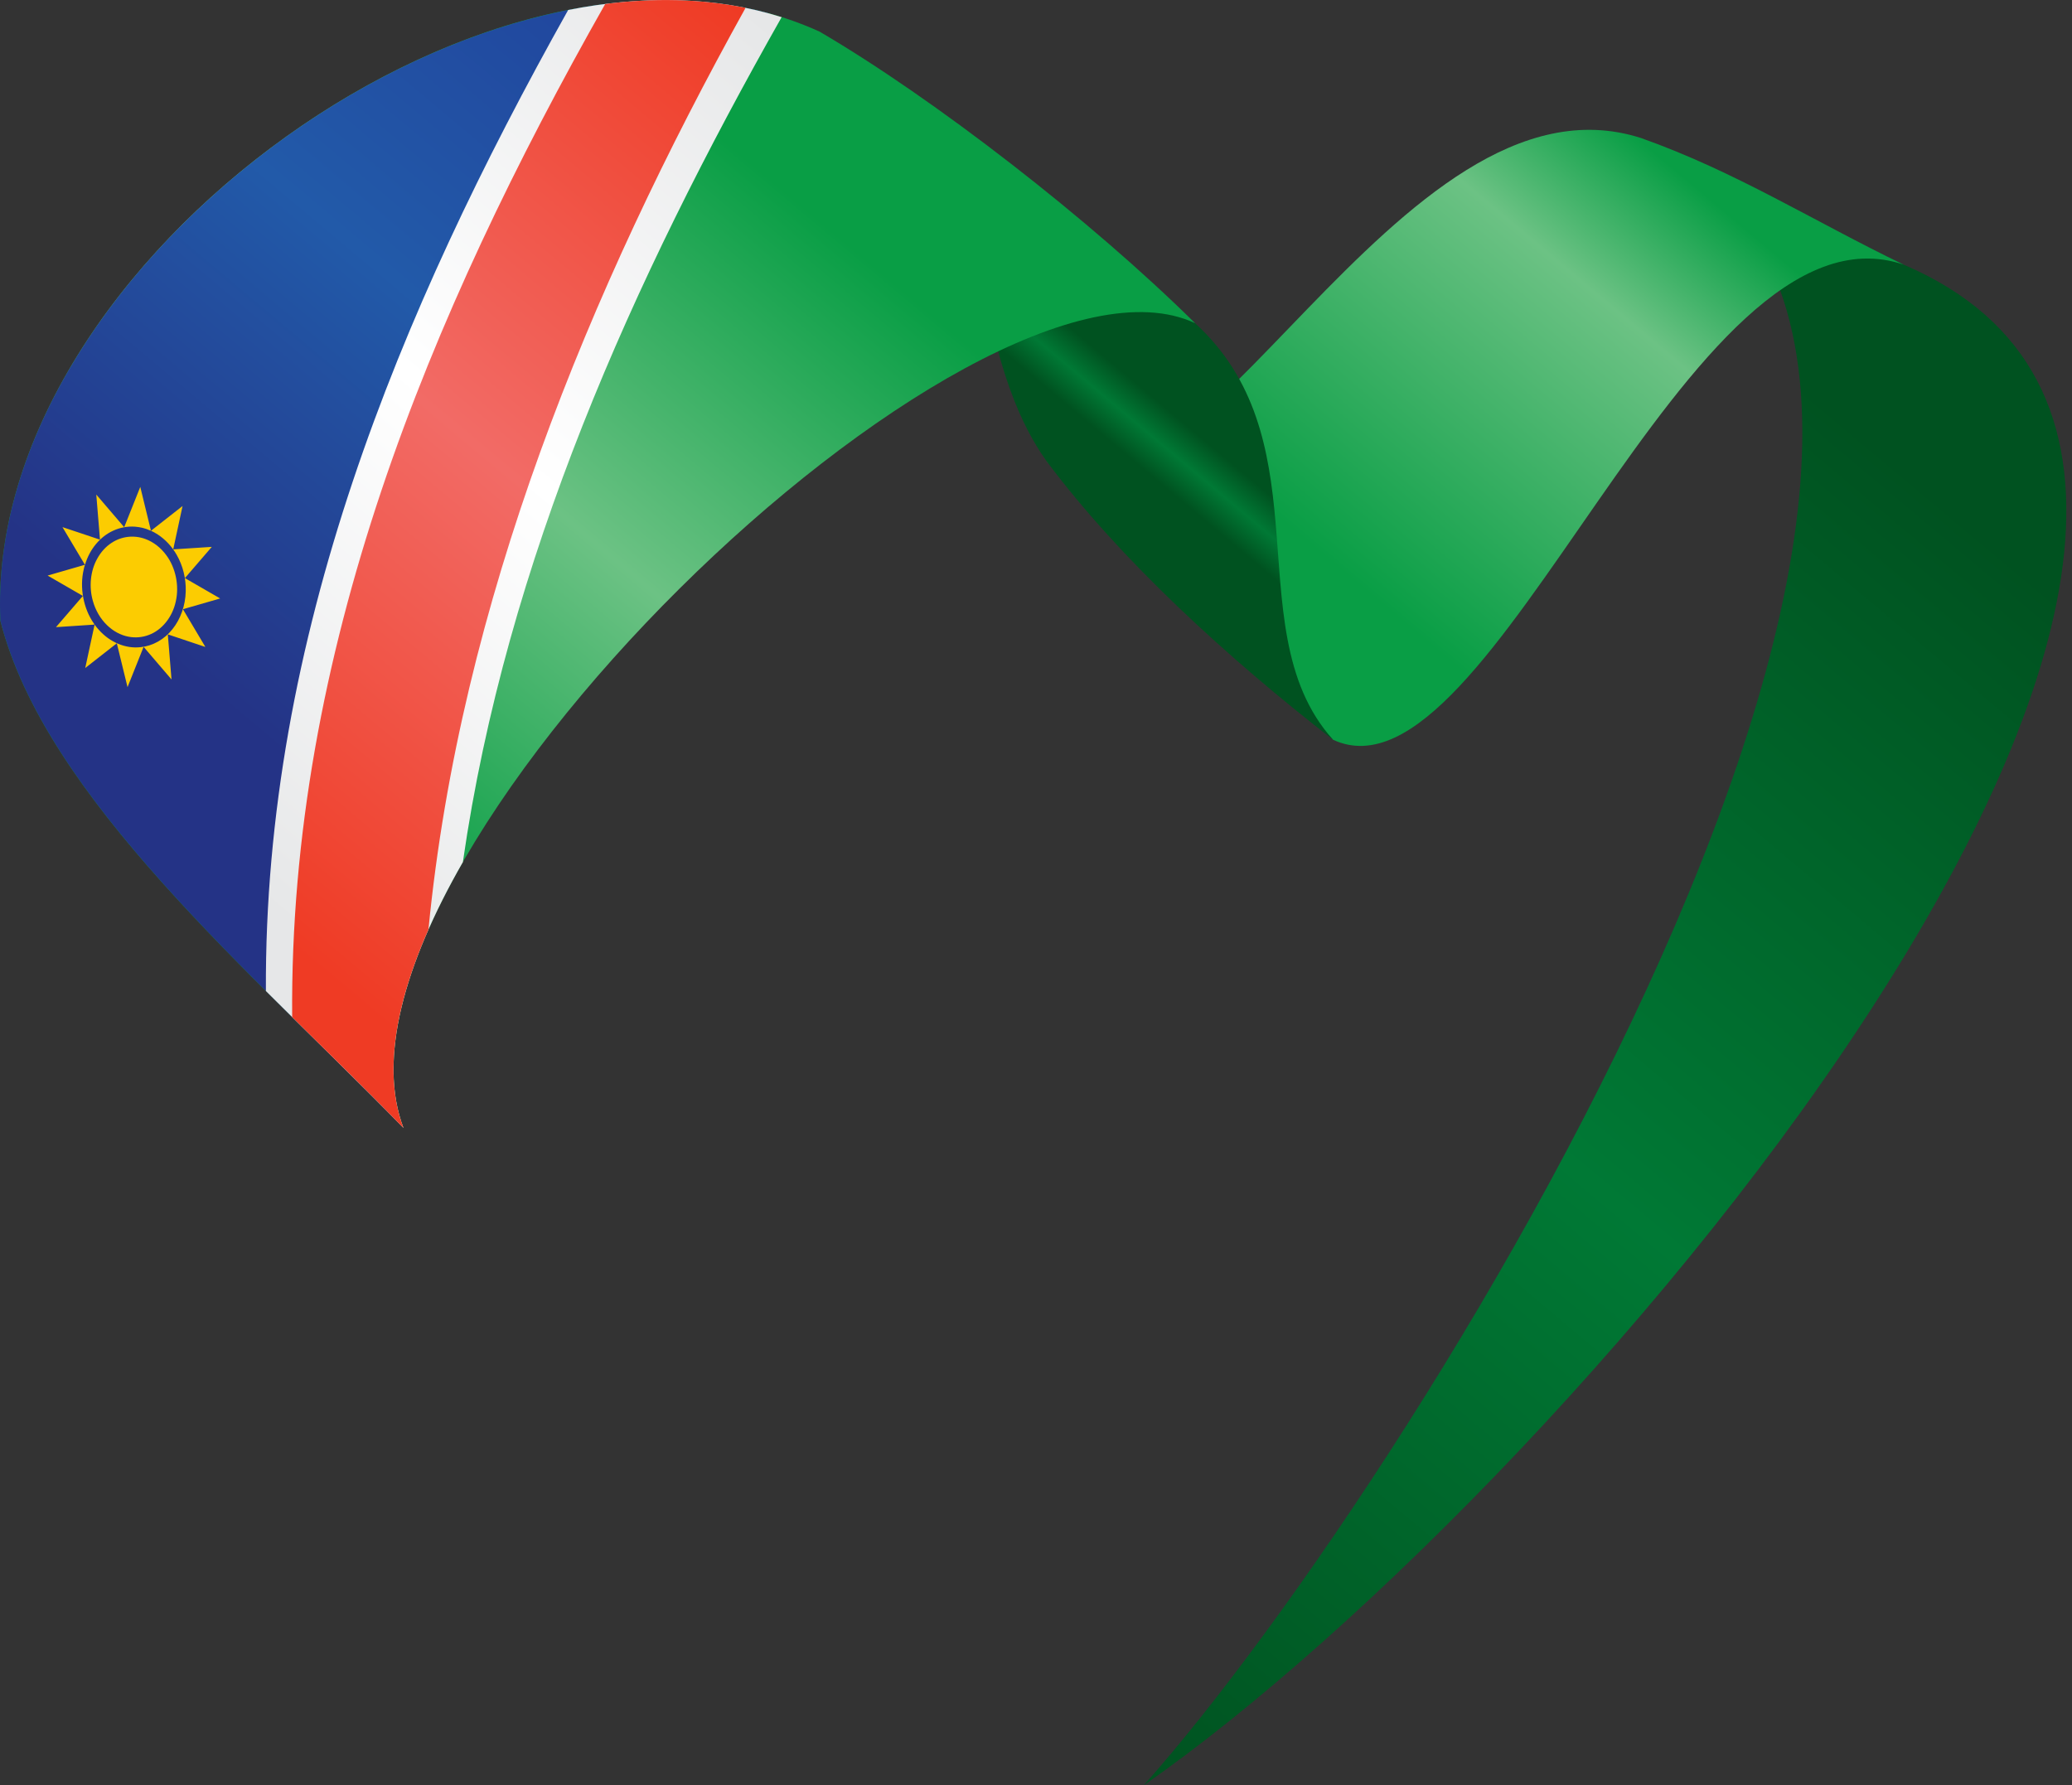
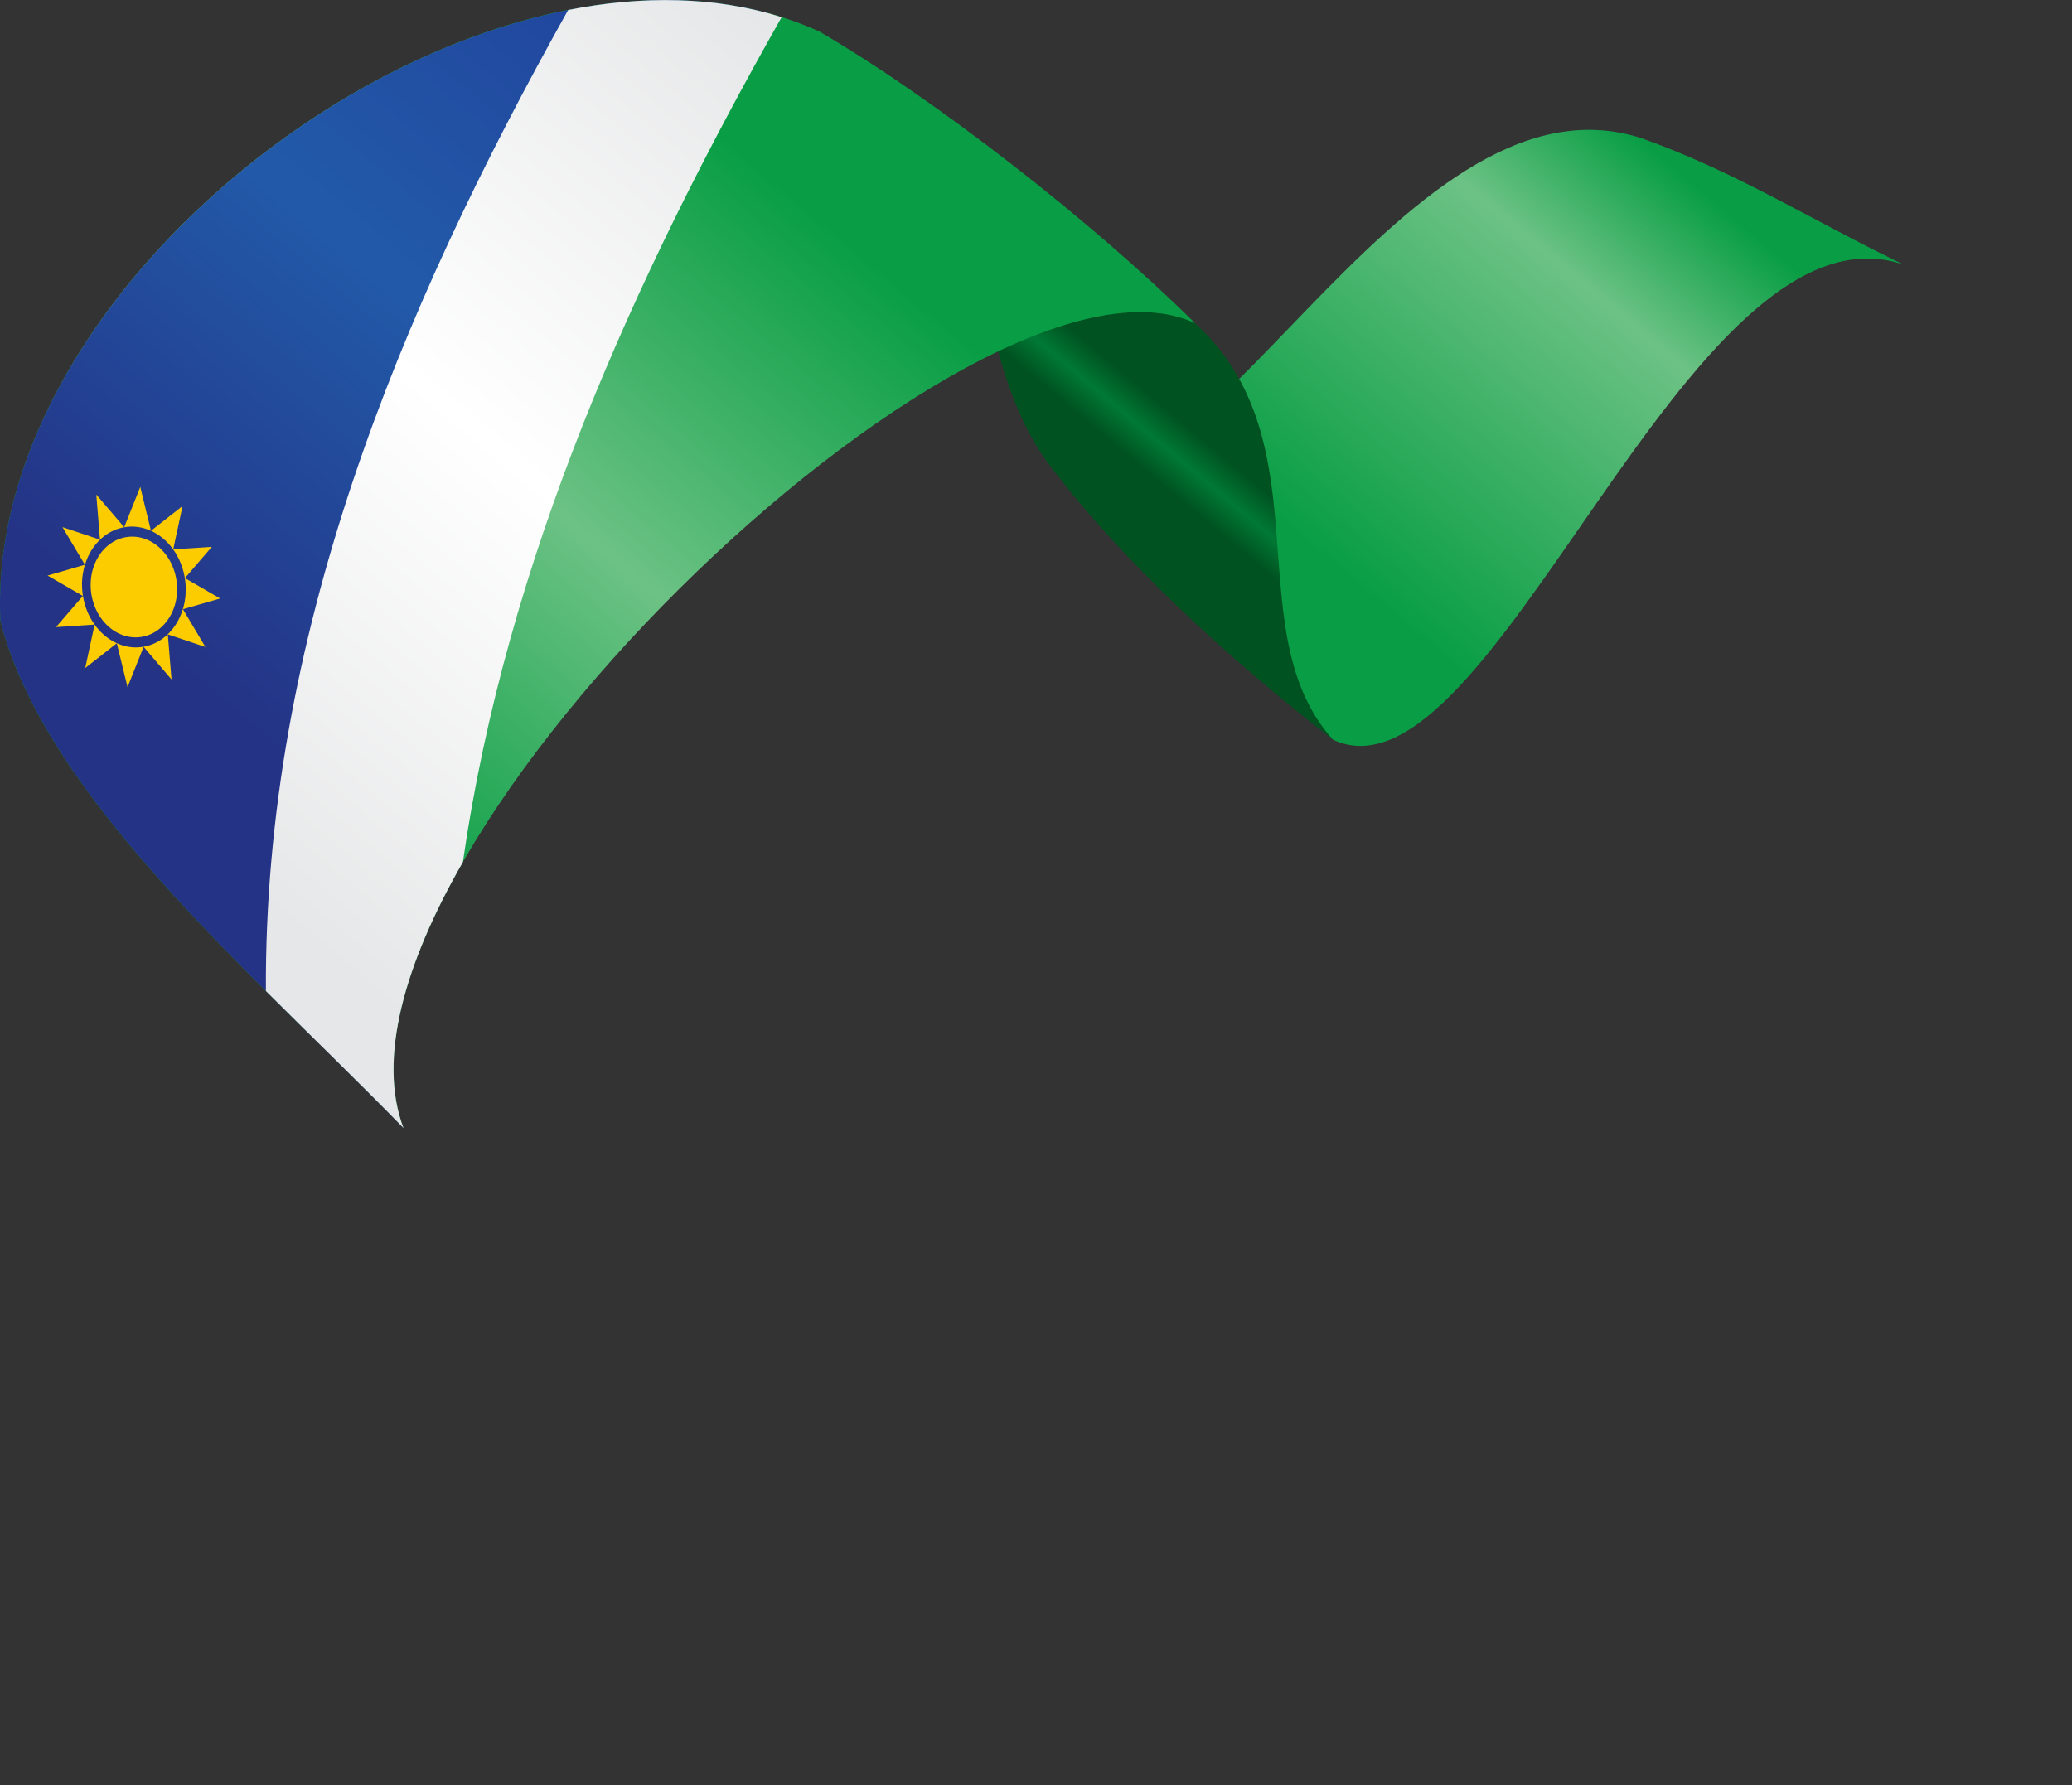
<svg xmlns="http://www.w3.org/2000/svg" width="311" height="268" viewBox="0 0 311 268" fill="none">
  <rect x="0" y="0" width="311" height="268" fill="#333333" stroke="none" />
-   <path fill-rule="evenodd" clip-rule="evenodd" d="M171.678 268C237.272 222.322 363.242 72.802 285.72 39.724L246.29 20.713C317.223 53.654 214.028 220.322 171.678 268Z" fill="url(#paint0_linear_21_16713)" />
  <path fill-rule="evenodd" clip-rule="evenodd" d="M285.72 39.724C272.124 33.159 260.536 25.758 246.29 20.712C209.923 9.088 178.965 84.537 157.095 69.239L200.091 111.05C224.08 122.199 253.238 28.64 285.718 39.724H285.72Z" fill="url(#paint1_linear_21_16713)" />
-   <path fill-rule="evenodd" clip-rule="evenodd" d="M123.028 4.755C130.269 14.73 143.671 20.546 146.912 39.342C149.725 55.66 153.077 63.589 157.095 69.239C168.199 84.097 184.331 98.821 200.091 111.05C192.325 102.433 192.513 90.397 191.447 78.313C190.508 67.649 188.592 56.947 179.378 48.519L123.028 4.755Z" fill="url(#paint2_linear_21_16713)" />
+   <path fill-rule="evenodd" clip-rule="evenodd" d="M123.028 4.755C130.269 14.73 143.671 20.546 146.912 39.342C149.725 55.66 153.077 63.589 157.095 69.239C168.199 84.097 184.331 98.821 200.091 111.05C192.325 102.433 192.513 90.397 191.447 78.313C190.508 67.649 188.592 56.947 179.378 48.519L123.028 4.755" fill="url(#paint2_linear_21_16713)" />
  <path fill-rule="evenodd" clip-rule="evenodd" d="M123.028 4.755C140.155 14.771 163.694 33.008 179.38 48.517C146.32 32.989 45.657 130.057 60.562 169.321C37.726 145.882 6.791 119.702 0.06 93.193C-2.468 38.902 75.92 -16.813 123.028 4.755Z" fill="url(#paint3_linear_21_16713)" />
  <path fill-rule="evenodd" clip-rule="evenodd" d="M60.56 169.322C37.726 145.883 6.791 119.703 0.06 93.194C-2.333 41.792 67.801 -10.871 115.252 1.97C96.721 33.497 58.87 117.849 57.086 126.65C55.104 136.417 52.757 155.7 60.56 169.322Z" fill="url(#paint4_linear_21_16713)" />
  <path fill-rule="evenodd" clip-rule="evenodd" d="M39.91 148.766C39.644 95.766 59.788 46.988 85.281 1.498C96.438 -0.703 107.417 -0.55 117.321 2.577C94.98 42.041 75.981 84.183 69.477 129.412C60.729 144.649 56.638 158.988 60.562 169.324C54.084 162.674 46.954 155.804 39.91 148.768V148.766Z" fill="url(#paint5_linear_21_16713)" />
-   <path fill-rule="evenodd" clip-rule="evenodd" d="M43.854 152.685C43.406 97.966 64.33 47.404 90.841 0.593C98.09 -0.324 105.196 -0.187 111.91 1.173C88.43 43.453 69.067 90.574 64.312 139.524C59.29 150.897 57.519 161.312 60.56 169.32C55.291 163.91 49.589 158.355 43.854 152.683V152.685Z" fill="url(#paint6_linear_21_16713)" />
  <path fill-rule="evenodd" clip-rule="evenodd" d="M9.371 79.128C11.253 79.74 13.127 80.389 15.007 81.013C14.825 78.758 14.634 76.502 14.452 74.244C15.851 75.874 17.244 77.51 18.642 79.14C19.449 77.124 20.251 75.106 21.055 73.09C21.582 75.25 22.117 77.409 22.634 79.573L22.682 79.562C22.65 79.609 22.608 79.639 22.559 79.647L22.527 79.633C21.81 79.29 21.041 79.13 20.279 79.064C19.163 78.985 18.044 79.183 17.02 79.651C15.059 80.528 13.466 82.415 12.776 84.73C12.739 84.736 12.701 84.742 12.665 84.746L12.697 84.701C11.584 82.847 10.48 80.986 9.375 79.126L9.371 79.128ZM14.147 94.002C13.697 96.094 13.246 98.187 12.794 100.278C14.375 99.044 15.95 97.799 17.533 96.569C18.068 98.763 18.603 100.957 19.142 103.151C19.948 101.135 20.75 99.118 21.555 97.102C22.953 98.731 24.346 100.367 25.744 101.997C25.56 99.741 25.37 97.486 25.188 95.23C27.054 95.854 28.92 96.488 30.788 97.107C30.792 97.1 30.8 97.084 30.802 97.076C29.691 95.198 28.57 93.327 27.456 91.452C29.318 90.913 31.185 90.378 33.047 89.84C31.284 88.818 29.517 87.804 27.753 86.782C29.099 85.219 30.446 83.659 31.791 82.094C29.859 82.219 27.93 82.346 25.998 82.471C26.466 80.3 26.935 78.132 27.401 75.961C25.945 77.102 24.491 78.243 23.034 79.383C22.906 79.48 22.777 79.579 22.666 79.7C23.024 79.815 23.347 80.043 23.68 80.237C24.813 80.981 25.808 82.037 26.527 83.304C27.454 84.92 27.936 86.867 27.878 88.77C27.831 90.885 27.108 92.933 25.887 94.446C24.661 95.996 22.922 96.975 21.089 97.151C18.848 97.404 16.493 96.42 14.837 94.549C14.617 94.301 14.391 94.056 14.219 93.759C14.193 93.838 14.167 93.915 14.147 93.998V94.002ZM14.567 83.914C13.565 85.73 13.333 88.107 13.941 90.214C14.329 91.618 15.08 92.899 16.063 93.846C16.982 94.741 18.103 95.351 19.27 95.575C20.287 95.773 21.333 95.692 22.297 95.329C24.3 94.608 25.889 92.638 26.39 90.261C26.919 87.921 26.372 85.247 24.972 83.36C24.144 82.217 23.03 81.356 21.816 80.912C20.13 80.286 18.256 80.496 16.758 81.484C15.867 82.061 15.108 82.904 14.569 83.912L14.567 83.914ZM7.148 86.4C8.992 85.863 10.841 85.344 12.683 84.8C12.699 84.808 12.733 84.825 12.748 84.831C12.653 85.031 12.614 85.257 12.566 85.475C11.922 88.22 12.517 91.366 14.114 93.632L14.137 93.66C14.149 93.717 14.141 93.771 14.114 93.824L14.106 93.769C12.206 93.903 10.304 94.02 8.402 94.145C9.747 92.58 11.094 91.02 12.44 89.457C10.676 88.436 8.911 87.42 7.146 86.4H7.148Z" fill="#FCCC01" />
  <defs>
    <linearGradient id="paint0_linear_21_16713" x1="137.183" y1="239.065" x2="281.752" y2="66.71" gradientUnits="userSpaceOnUse">
      <stop stop-color="#005220" />
      <stop offset="0.5" stop-color="#007935" />
      <stop offset="1" stop-color="#005220" />
    </linearGradient>
    <linearGradient id="paint1_linear_21_16713" x1="197.753" y1="82.662" x2="248.104" y2="22.63" gradientUnits="userSpaceOnUse">
      <stop stop-color="#099E45" />
      <stop offset="0.72" stop-color="#6CC284" />
      <stop offset="1" stop-color="#099E45" />
    </linearGradient>
    <linearGradient id="paint2_linear_21_16713" x1="159.548" y1="60.3" x2="165.472" y2="53.235" gradientUnits="userSpaceOnUse">
      <stop stop-color="#005220" />
      <stop offset="0.5" stop-color="#007935" />
      <stop offset="1" stop-color="#005220" />
    </linearGradient>
    <linearGradient id="paint3_linear_21_16713" x1="39.684" y1="116.624" x2="115.276" y2="26.502" gradientUnits="userSpaceOnUse">
      <stop stop-color="#099E45" />
      <stop offset="0.5" stop-color="#6CC284" />
      <stop offset="1" stop-color="#099E45" />
    </linearGradient>
    <linearGradient id="paint4_linear_21_16713" x1="37.336" y1="109.051" x2="121.461" y2="8.756" gradientUnits="userSpaceOnUse">
      <stop stop-color="#243386" />
      <stop offset="0.5" stop-color="#225AA9" />
      <stop offset="1" stop-color="#21409A" />
    </linearGradient>
    <linearGradient id="paint5_linear_21_16713" x1="34.293" y1="131.426" x2="130.876" y2="16.282" gradientUnits="userSpaceOnUse">
      <stop stop-color="#E6E7E8" />
      <stop offset="0.5" stop-color="white" />
      <stop offset="1" stop-color="#E6E7E8" />
    </linearGradient>
    <linearGradient id="paint6_linear_21_16713" x1="34.329" y1="134.244" x2="131.349" y2="18.578" gradientUnits="userSpaceOnUse">
      <stop stop-color="#EF3B24" />
      <stop offset="0.5" stop-color="#F26B66" />
      <stop offset="1" stop-color="#EF3B24" />
    </linearGradient>
  </defs>
</svg>